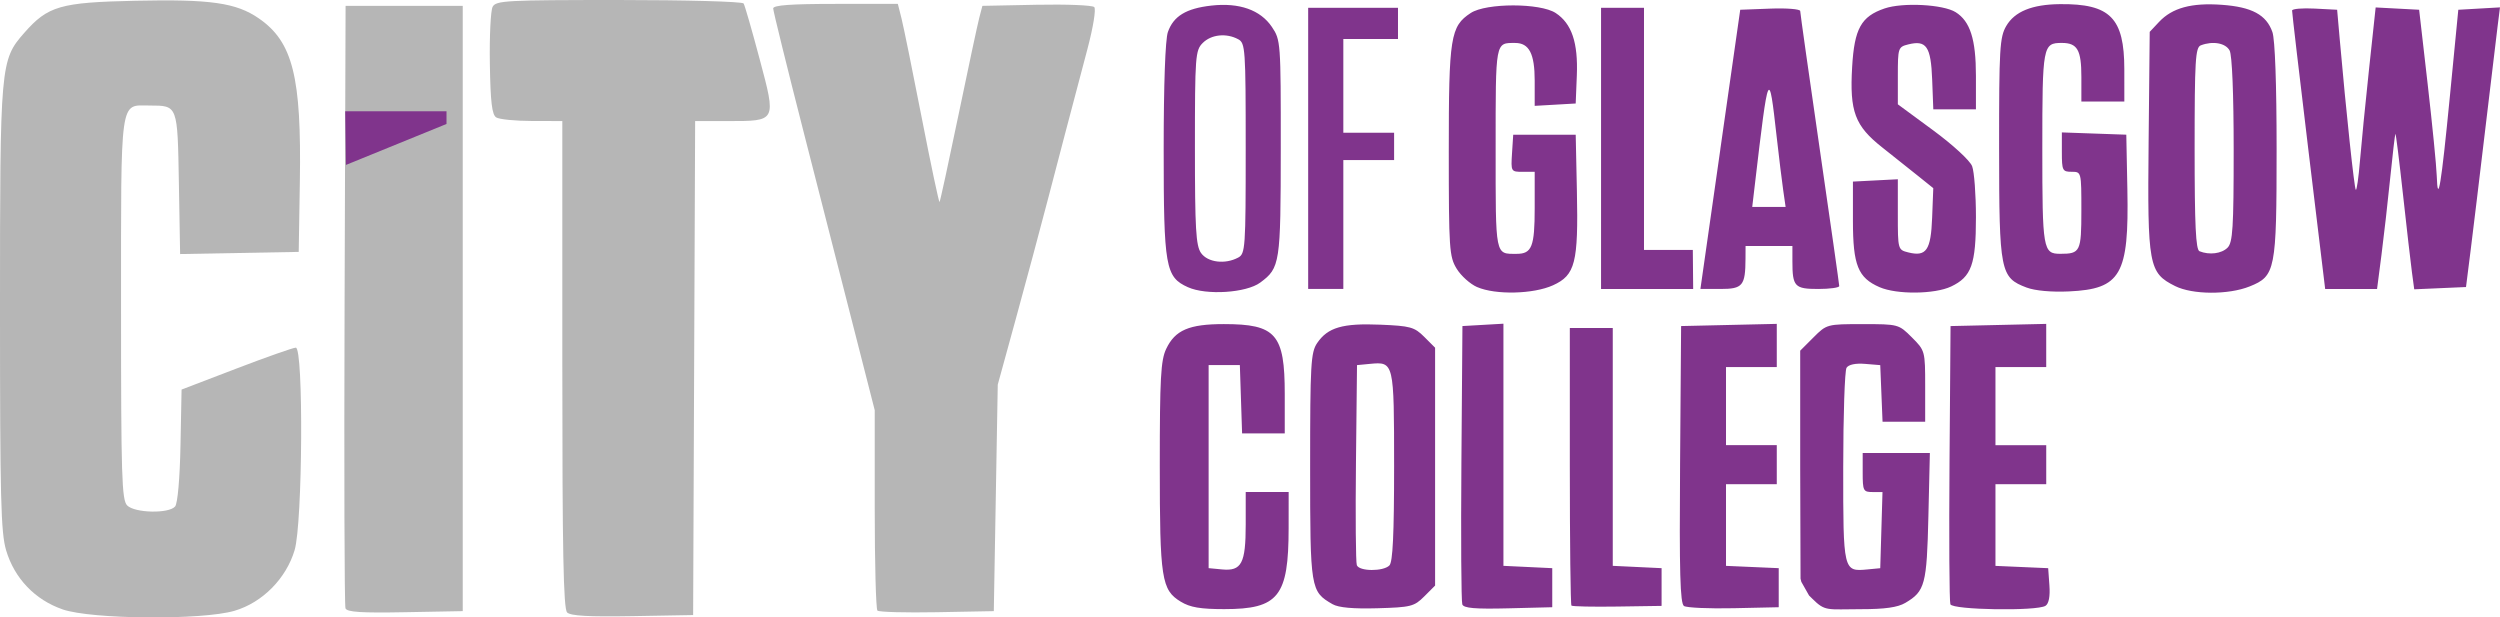
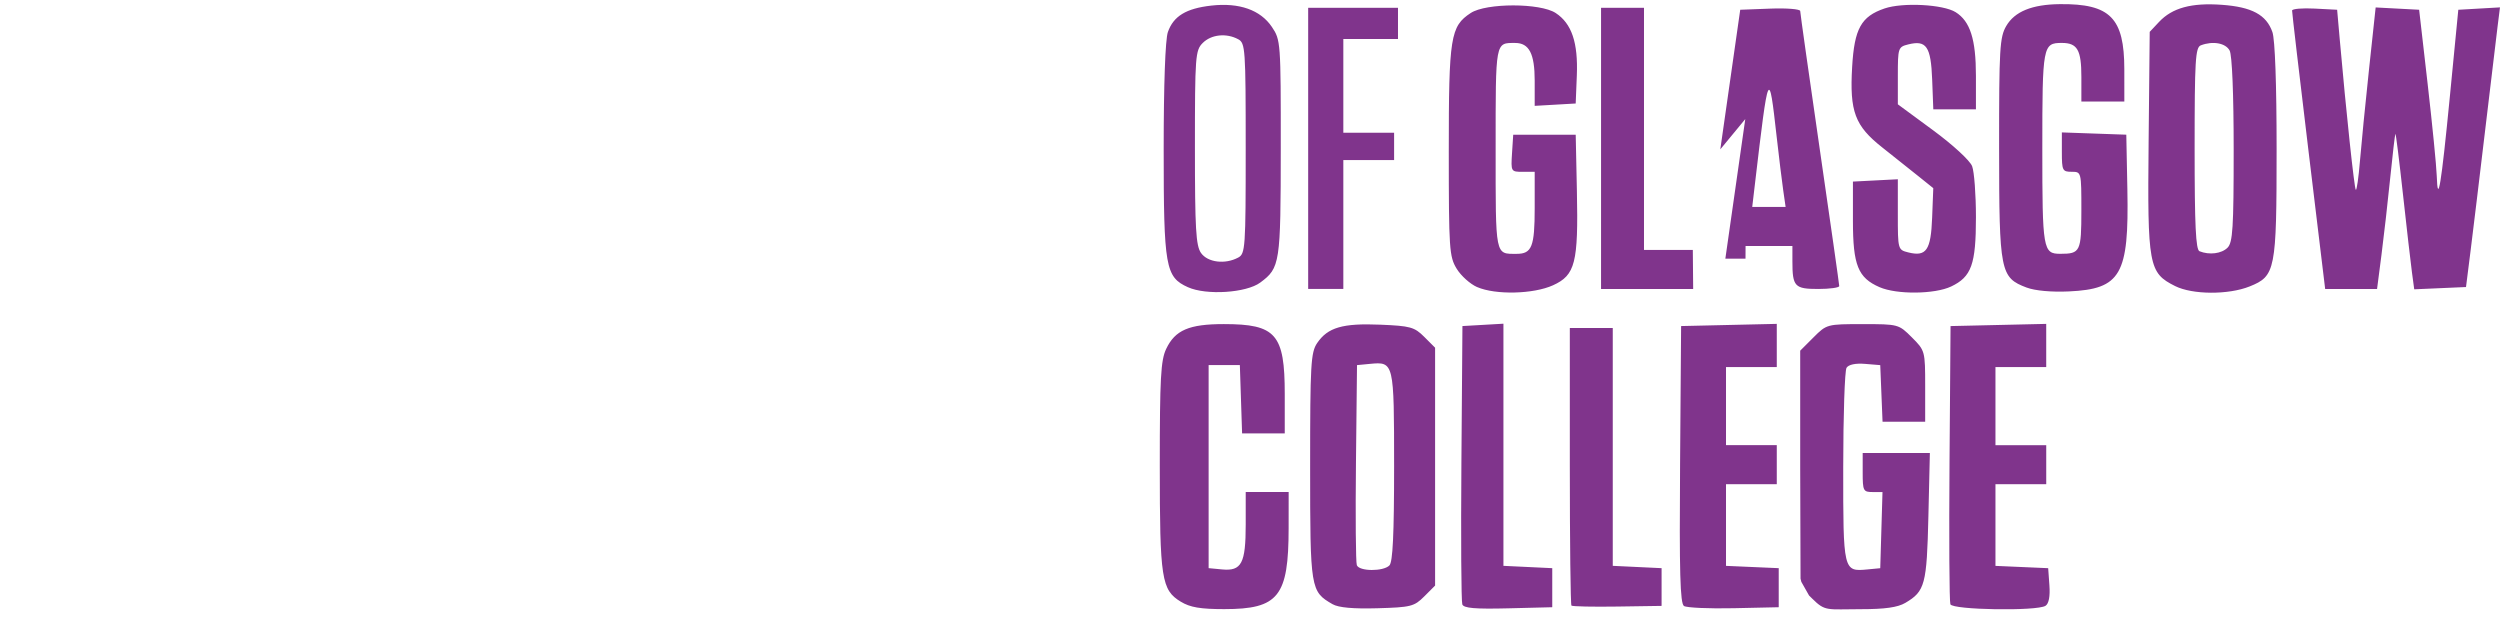
<svg xmlns="http://www.w3.org/2000/svg" xmlns:ns1="http://www.inkscape.org/namespaces/inkscape" xmlns:ns2="http://sodipodi.sourceforge.net/DTD/sodipodi-0.dtd" width="169.387mm" height="41.832mm" viewBox="0 0 169.387 41.832" version="1.1" id="svg8" ns1:version="0.92.3 (2405546, 2018-03-11)" ns2:docname="City of Glasgow College.svg">
  <defs id="defs2" />
  <ns2:namedview id="base" pagecolor="#ffffff" bordercolor="#666666" borderopacity="1.0" ns1:pageopacity="0.0" ns1:pageshadow="2" ns1:zoom="1" ns1:cx="342.89879" ns1:cy="35.985331" ns1:document-units="mm" ns1:current-layer="layer1" showgrid="false" ns1:snap-global="false" ns1:window-width="1920" ns1:window-height="1013" ns1:window-x="-9" ns1:window-y="-9" ns1:window-maximized="1" />
  <g ns1:label="Layer 1" ns1:groupmode="layer" id="layer1" transform="translate(140.974,-86.565)">
-     <path style="fill:#80348c;fill-opacity:1;stroke-width:0.265" d="m -60.969,127.334 c -1.31,-0.799 -1.424,-1.535 -1.424,-9.218 0,-5.929 0.066,-7.137 0.433,-7.91 0.605,-1.275 1.551,-1.682 3.907,-1.682 3.535,0 4.127,0.679 4.127,4.737 v 2.671 h -1.445 -1.445 l -0.076,-2.315 -0.076,-2.315 h -1.058 -1.058 v 6.879 6.879 l 0.914,0.087 c 1.318,0.125 1.599,-0.411 1.599,-3.048 v -2.198 h 1.455 1.455 l -0.002,2.447 c -0.003,4.633 -0.683,5.488 -4.364,5.488 -1.615,0 -2.312,-0.119 -2.942,-0.503 z m 10.282,0.168 c -1.497,-0.864 -1.519,-1.001 -1.519,-9.32 0,-6.951 0.045,-7.739 0.476,-8.374 0.718,-1.057 1.725,-1.351 4.27,-1.245 2.048,0.085 2.321,0.161 2.987,0.827 l 0.734,0.734 v 8.058 8.058 l -0.733,0.734 c -0.682,0.682 -0.904,0.739 -3.175,0.803 -1.641,0.047 -2.638,-0.043 -3.039,-0.275 z m 3.852,-2.626 c 0.229,-0.229 0.318,-2.092 0.318,-6.714 0,-7.063 -0.009,-7.099 -1.636,-6.943 l -0.877,0.084 -0.071,6.61 c -0.039,3.635 -0.013,6.761 0.058,6.945 0.163,0.426 1.788,0.439 2.209,0.018 z m 4.939,2.64 c -0.072,-0.188 -0.099,-4.507 -0.061,-9.6 l 0.07,-9.259 1.389,-0.08 1.389,-0.08 v 8.203 8.203 l 1.654,0.079 1.654,0.079 v 1.323 1.323 l -2.982,0.075 c -2.244,0.056 -3.014,-0.009 -3.112,-0.266 z m 7.395,0.081 c -0.061,-0.061 -0.11,-4.317 -0.11,-9.459 v -9.349 h 1.455 1.455 v 8.057 8.057 l 1.654,0.079 1.654,0.079 v 1.278 1.278 l -2.999,0.045 c -1.649,0.025 -3.048,-0.005 -3.109,-0.065 z m 7.625,0.027 c -0.261,-0.169 -0.319,-2.269 -0.265,-9.592 l 0.07,-9.375 3.241,-0.074 3.241,-0.074 v 1.463 1.463 h -1.72 -1.72 v 2.646 2.646 h 1.72 1.72 v 1.323 1.323 h -1.72 -1.72 v 2.766 2.766 l 1.786,0.078 1.786,0.078 v 1.323 1.323 l -3.043,0.067 c -1.673,0.037 -3.193,-0.031 -3.377,-0.15 z m 8.473,-0.713 -0.522,-0.923 -0.054,-0.217 -0.023,-7.588 v -7.858 l 0.9,-0.9 c 0.893,-0.893 0.918,-0.9 3.334,-0.9 2.415,0 2.441,0.007 3.334,0.9 0.891,0.891 0.9,0.922 0.9,3.307 v 2.408 h -1.444 -1.444 l -0.078,-1.918 -0.078,-1.918 -1.031,-0.085 c -0.646,-0.053 -1.114,0.046 -1.253,0.265 -0.122,0.192 -0.223,3.222 -0.225,6.733 -0.004,7.049 0.004,7.086 1.632,6.93 l 0.877,-0.084 0.076,-2.58 0.076,-2.58 h -0.671 c -0.629,0 -0.671,-0.083 -0.671,-1.323 v -1.323 h 2.276 2.276 l -0.1,4.299 c -0.108,4.616 -0.228,5.069 -1.561,5.856 -0.517,0.306 -1.381,0.428 -3.025,0.428 -2.264,0 -2.395,0.175 -3.28,-0.711 z m 9.576,0.597 c -0.07,-0.183 -0.096,-4.499 -0.058,-9.591 l 0.07,-9.259 3.241,-0.074 3.241,-0.074 v 1.463 1.463 H -4.052 -5.772 v 2.646 2.646 h 1.72 1.72 v 1.323 1.323 H -4.052 -5.772 v 2.766 2.766 l 1.786,0.078 1.786,0.078 0.083,1.164 c 0.054,0.752 -0.04,1.242 -0.265,1.385 -0.588,0.373 -6.298,0.281 -6.445,-0.104 z m -51.658,-21.483 c -1.526,-0.688 -1.644,-1.36 -1.644,-9.357 0,-4.39 0.109,-7.425 0.284,-7.929 0.376,-1.079 1.233,-1.602 2.941,-1.795 1.894,-0.214 3.33,0.292 4.107,1.446 0.594,0.883 0.605,1.029 0.601,8.202 -0.004,7.84 -0.047,8.122 -1.388,9.117 -0.947,0.703 -3.656,0.877 -4.902,0.315 z m 3.401,-2.006 c 0.487,-0.26 0.512,-0.625 0.512,-7.399 0,-6.774 -0.025,-7.139 -0.512,-7.399 -0.804,-0.43 -1.821,-0.322 -2.399,0.255 -0.501,0.501 -0.529,0.882 -0.529,7.085 0,5.505 0.066,6.65 0.412,7.144 0.449,0.641 1.629,0.789 2.516,0.314 z m 16.194,1.998 c -0.47,-0.204 -1.095,-0.765 -1.388,-1.246 -0.5,-0.82 -0.533,-1.323 -0.534,-7.961 -0.001,-7.748 0.112,-8.463 1.487,-9.364 1.049,-0.687 4.707,-0.687 5.756,0 1.086,0.712 1.523,2.004 1.433,4.231 l -0.077,1.9 -1.389,0.08 -1.389,0.08 v -1.715 c 0,-1.818 -0.378,-2.546 -1.32,-2.546 -1.357,0 -1.326,-0.17 -1.326,7.144 0,7.378 -0.047,7.144 1.424,7.144 1.029,0 1.222,-0.488 1.222,-3.096 v -2.461 h -0.808 c -0.799,0 -0.807,-0.014 -0.728,-1.257 l 0.081,-1.257 h 2.117 2.117 l 0.081,3.836 c 0.102,4.843 -0.111,5.68 -1.619,6.365 -1.326,0.602 -3.893,0.663 -5.137,0.122 z m 27.267,0.006 c -1.463,-0.636 -1.806,-1.49 -1.806,-4.497 v -2.658 l 1.521,-0.079 1.521,-0.079 v 2.389 c 0,2.365 0.007,2.391 0.702,2.566 1.229,0.308 1.538,-0.14 1.623,-2.353 l 0.077,-1.999 -1.003,-0.806 c -0.552,-0.444 -1.658,-1.324 -2.458,-1.956 -1.853,-1.464 -2.213,-2.429 -2.036,-5.454 0.151,-2.592 0.608,-3.416 2.194,-3.959 1.227,-0.421 3.972,-0.278 4.818,0.251 0.985,0.615 1.375,1.837 1.375,4.31 v 2.275 h -1.444 -1.444 l -0.077,-2.023 c -0.086,-2.238 -0.392,-2.686 -1.624,-2.377 -0.68,0.171 -0.702,0.237 -0.702,2.117 v 1.941 l 2.388,1.758 c 1.35,0.994 2.5,2.053 2.646,2.437 0.142,0.373 0.258,1.927 0.258,3.453 0,3.199 -0.302,4.041 -1.682,4.696 -1.113,0.528 -3.683,0.553 -4.846,0.046 z m 9.969,0.028 c -1.793,-0.678 -1.866,-1.046 -1.871,-9.425 -0.004,-6.77 0.041,-7.54 0.483,-8.299 0.572,-0.983 1.749,-1.462 3.636,-1.482 3.409,-0.035 4.363,0.931 4.365,4.415 l 9.895e-4,2.183 H 1.504 0.049 v -1.667 c 0,-1.83 -0.271,-2.302 -1.323,-2.302 -1.289,0 -1.323,0.185 -1.323,7.144 0,6.866 0.047,7.144 1.222,7.144 1.352,0 1.424,-0.149 1.424,-2.939 0,-2.616 -4.763e-4,-2.618 -0.661,-2.618 -0.618,0 -0.661,-0.087 -0.661,-1.334 v -1.334 l 2.183,0.077 2.183,0.077 0.073,3.728 C 3.278,105.188 2.726,106.148 -0.793,106.31 -1.972,106.365 -3.091,106.263 -3.654,106.05 Z m 10.053,-0.105 c -1.79,-0.894 -1.877,-1.37 -1.794,-9.768 l 0.074,-7.454 0.634,-0.675 c 0.894,-0.951 2.193,-1.306 4.248,-1.159 2.04,0.146 3.024,0.676 3.432,1.849 0.176,0.503 0.284,3.539 0.284,7.929 0,8.214 -0.077,8.603 -1.827,9.304 -1.444,0.578 -3.87,0.565 -5.052,-0.026 z m 3.553,-2.598 c 0.354,-0.354 0.416,-1.334 0.416,-6.632 0,-3.779 -0.107,-6.417 -0.274,-6.728 -0.272,-0.508 -1.139,-0.664 -1.953,-0.351 -0.367,0.141 -0.419,1.006 -0.419,6.989 0,5.215 0.078,6.86 0.331,6.962 0.667,0.269 1.494,0.165 1.899,-0.241 z M -52.339,96.619 v -9.525 h 3.043 3.043 v 1.058 1.058 h -1.852 -1.852 v 3.175 3.175 h 1.72 1.72 v 0.926 0.926 h -1.72 -1.72 v 4.366 4.366 h -1.191 -1.191 z m 19.844,0 v -9.525 h 1.455 1.455 v 8.202 8.202 l 1.654,4e-5 1.654,4e-5 0.012,1.323 0.012,1.323 h -3.121 -3.121 z m 8.08,0.066 1.35,-9.459 2.032,-0.077 c 1.118,-0.043 2.032,0.032 2.032,0.164 0,0.133 0.595,4.335 1.321,9.338 0.727,5.003 1.322,9.185 1.323,9.295 7.94e-4,0.109 -0.641,0.198 -1.425,0.198 -1.597,0 -1.748,-0.162 -1.748,-1.874 v -1.037 h -1.587 -1.587 l -0.004,0.86 c -0.008,1.83 -0.19,2.051 -1.689,2.051 h -1.366 l 1.35,-9.459 z m 4.263,2.778 c -0.089,-0.618 -0.289,-2.256 -0.445,-3.638 -0.528,-4.686 -0.546,-4.647 -1.476,3.241 l -0.179,1.521 h 1.131 1.131 z m 35.593,-2.646 c -0.618,-5.13 -1.12,-9.422 -1.115,-9.538 0.005,-0.116 0.694,-0.176 1.531,-0.132 l 1.521,0.079 0.175,1.984 c 0.437,4.953 0.987,10.113 1.089,10.216 0.062,0.062 0.188,-0.812 0.281,-1.943 0.093,-1.13 0.371,-3.936 0.617,-6.234 l 0.448,-4.179 1.473,0.078 1.473,0.078 0.577,5.027 c 0.317,2.765 0.594,5.563 0.616,6.218 0.069,2.073 0.302,0.663 0.89,-5.376 l 0.571,-5.868 1.412,-0.081 1.412,-0.081 -0.16,1.272 c -0.088,0.699 -0.463,3.831 -0.834,6.96 -0.371,3.129 -0.817,6.82 -0.991,8.202 l -0.317,2.514 -1.754,0.077 -1.754,0.077 -0.153,-1.136 c -0.084,-0.625 -0.359,-3.009 -0.61,-5.298 -0.251,-2.289 -0.481,-4.135 -0.512,-4.101 -0.031,0.034 -0.188,1.371 -0.35,2.972 -0.162,1.601 -0.429,3.952 -0.594,5.226 l -0.3,2.315 h -1.758 -1.758 z" id="path841" ns1:connector-curvature="0" ns2:nodetypes="cscssccccccccccsccccscccsccccccccccscccccccccccccccccccccscccccccccccccsccccccccccccccccccccccccccccccscscccccccsscccsscccscscccsccccccccccccccccccccccccscccccccscsscccccccccccssssscsscccsccccscccscccccsccsccccsscscssccsccscccssssssscccsccccscsccsccccsccscccccccccccccccccccccccccccccccccccccccsscssccccscccccsccccscccsccscccscsccccsccccsccsscccs" />
-     <path ns2:nodetypes="ccscccccccccsccscccsccccscccccscsscccccccccccccccccscssssccsccscccssscccccc" ns1:connector-curvature="0" id="path843" d="m -136.737,127.851 c -1.865,-0.644 -3.257,-2.1 -3.821,-3.996 -0.357,-1.203 -0.416,-3.526 -0.416,-16.387 0,-16.546 0.025,-16.833 1.64,-18.672 1.606,-1.829 2.436,-2.069 7.536,-2.181 5.098,-0.112 6.832,0.137 8.369,1.201 2.296,1.589 2.887,3.947 2.772,11.054 l -0.077,4.762 -4.018,0.073 -4.018,0.073 -0.083,-4.779 c -0.093,-5.343 -0.068,-5.277 -1.982,-5.284 -2.043,-0.007 -1.937,-0.758 -1.937,13.754 0,11.399 0.049,12.976 0.416,13.343 0.518,0.518 2.834,0.566 3.248,0.067 0.171,-0.206 0.32,-1.894 0.363,-4.134 l 0.074,-3.785 3.704,-1.418 c 2.037,-0.78 3.853,-1.42 4.035,-1.422 0.531,-0.007 0.462,11.892 -0.079,13.715 -0.573,1.93 -2.182,3.556 -4.07,4.113 -2.191,0.647 -9.686,0.586 -11.656,-0.094 z m 34.187,0.207 c -0.249,-0.249 -0.324,-4.158 -0.324,-16.807 V 94.767 l -2.051,-0.004 c -1.128,-0.002 -2.22,-0.111 -2.427,-0.242 -0.289,-0.183 -0.39,-1.031 -0.432,-3.634 -0.03,-1.868 0.054,-3.604 0.187,-3.859 0.224,-0.426 0.908,-0.463 8.552,-0.463 4.57,0 8.375,0.106 8.455,0.235 0.08,0.129 0.568,1.824 1.085,3.766 1.133,4.255 1.16,4.202 -2.174,4.202 h -2.196 l -0.068,16.735 -0.068,16.735 -4.108,0.073 c -2.971,0.052 -4.197,-0.017 -4.432,-0.251 z m -15.016,-0.277 c -0.071,-0.186 -0.098,-9.446 -0.061,-20.578 l 0.068,-20.241 h 3.969 3.969 v 20.505 20.505 l -3.908,0.073 c -2.981,0.056 -3.939,-0.007 -4.037,-0.265 z m 36.042,0.154 c -0.101,-0.101 -0.183,-3.197 -0.183,-6.88 v -6.697 l -1.336,-5.231 c -0.735,-2.877 -2.282,-8.932 -3.44,-13.456 -1.157,-4.523 -2.104,-8.363 -2.104,-8.533 0,-0.222 1.182,-0.309 4.223,-0.309 h 4.223 l 0.25,0.992 c 0.137,0.546 0.756,3.583 1.374,6.75 0.618,3.167 1.159,5.723 1.201,5.681 0.042,-0.042 0.619,-2.693 1.282,-5.89 0.663,-3.197 1.299,-6.171 1.413,-6.607 l 0.208,-0.794 3.674,-0.074 c 2.02,-0.041 3.777,0.03 3.904,0.157 0.131,0.131 -0.068,1.36 -0.463,2.852 -1.497,5.659 -1.704,6.448 -2.638,10.03 -0.531,2.037 -1.521,5.728 -2.201,8.202 l -1.235,4.498 -0.134,7.673 -0.134,7.673 -3.852,0.073 c -2.118,0.04 -3.934,-0.01 -4.035,-0.11 z" style="fill:#b6b6b6;fill-opacity:1;stroke-width:0.265" />
-     <path style="fill:#80348c;fill-opacity:1;stroke:none;stroke-width:0.265px;stroke-linecap:butt;stroke-linejoin:miter;stroke-opacity:1" d="m -117.584,94.102 h 6.863 v 0.862 l -6.815,2.776 z" id="path845" ns1:connector-curvature="0" />
+     <path style="fill:#80348c;fill-opacity:1;stroke-width:0.265" d="m -60.969,127.334 c -1.31,-0.799 -1.424,-1.535 -1.424,-9.218 0,-5.929 0.066,-7.137 0.433,-7.91 0.605,-1.275 1.551,-1.682 3.907,-1.682 3.535,0 4.127,0.679 4.127,4.737 v 2.671 h -1.445 -1.445 l -0.076,-2.315 -0.076,-2.315 h -1.058 -1.058 v 6.879 6.879 l 0.914,0.087 c 1.318,0.125 1.599,-0.411 1.599,-3.048 v -2.198 h 1.455 1.455 l -0.002,2.447 c -0.003,4.633 -0.683,5.488 -4.364,5.488 -1.615,0 -2.312,-0.119 -2.942,-0.503 z m 10.282,0.168 c -1.497,-0.864 -1.519,-1.001 -1.519,-9.32 0,-6.951 0.045,-7.739 0.476,-8.374 0.718,-1.057 1.725,-1.351 4.27,-1.245 2.048,0.085 2.321,0.161 2.987,0.827 l 0.734,0.734 v 8.058 8.058 l -0.733,0.734 c -0.682,0.682 -0.904,0.739 -3.175,0.803 -1.641,0.047 -2.638,-0.043 -3.039,-0.275 z m 3.852,-2.626 c 0.229,-0.229 0.318,-2.092 0.318,-6.714 0,-7.063 -0.009,-7.099 -1.636,-6.943 l -0.877,0.084 -0.071,6.61 c -0.039,3.635 -0.013,6.761 0.058,6.945 0.163,0.426 1.788,0.439 2.209,0.018 z m 4.939,2.64 c -0.072,-0.188 -0.099,-4.507 -0.061,-9.6 l 0.07,-9.259 1.389,-0.08 1.389,-0.08 v 8.203 8.203 l 1.654,0.079 1.654,0.079 v 1.323 1.323 l -2.982,0.075 c -2.244,0.056 -3.014,-0.009 -3.112,-0.266 z m 7.395,0.081 c -0.061,-0.061 -0.11,-4.317 -0.11,-9.459 v -9.349 h 1.455 1.455 v 8.057 8.057 l 1.654,0.079 1.654,0.079 v 1.278 1.278 l -2.999,0.045 c -1.649,0.025 -3.048,-0.005 -3.109,-0.065 z m 7.625,0.027 c -0.261,-0.169 -0.319,-2.269 -0.265,-9.592 l 0.07,-9.375 3.241,-0.074 3.241,-0.074 v 1.463 1.463 h -1.72 -1.72 v 2.646 2.646 h 1.72 1.72 v 1.323 1.323 h -1.72 -1.72 v 2.766 2.766 l 1.786,0.078 1.786,0.078 v 1.323 1.323 l -3.043,0.067 c -1.673,0.037 -3.193,-0.031 -3.377,-0.15 z m 8.473,-0.713 -0.522,-0.923 -0.054,-0.217 -0.023,-7.588 v -7.858 l 0.9,-0.9 c 0.893,-0.893 0.918,-0.9 3.334,-0.9 2.415,0 2.441,0.007 3.334,0.9 0.891,0.891 0.9,0.922 0.9,3.307 v 2.408 h -1.444 -1.444 l -0.078,-1.918 -0.078,-1.918 -1.031,-0.085 c -0.646,-0.053 -1.114,0.046 -1.253,0.265 -0.122,0.192 -0.223,3.222 -0.225,6.733 -0.004,7.049 0.004,7.086 1.632,6.93 l 0.877,-0.084 0.076,-2.58 0.076,-2.58 h -0.671 c -0.629,0 -0.671,-0.083 -0.671,-1.323 v -1.323 h 2.276 2.276 l -0.1,4.299 c -0.108,4.616 -0.228,5.069 -1.561,5.856 -0.517,0.306 -1.381,0.428 -3.025,0.428 -2.264,0 -2.395,0.175 -3.28,-0.711 z m 9.576,0.597 c -0.07,-0.183 -0.096,-4.499 -0.058,-9.591 l 0.07,-9.259 3.241,-0.074 3.241,-0.074 v 1.463 1.463 H -4.052 -5.772 v 2.646 2.646 h 1.72 1.72 v 1.323 1.323 H -4.052 -5.772 v 2.766 2.766 l 1.786,0.078 1.786,0.078 0.083,1.164 c 0.054,0.752 -0.04,1.242 -0.265,1.385 -0.588,0.373 -6.298,0.281 -6.445,-0.104 z m -51.658,-21.483 c -1.526,-0.688 -1.644,-1.36 -1.644,-9.357 0,-4.39 0.109,-7.425 0.284,-7.929 0.376,-1.079 1.233,-1.602 2.941,-1.795 1.894,-0.214 3.33,0.292 4.107,1.446 0.594,0.883 0.605,1.029 0.601,8.202 -0.004,7.84 -0.047,8.122 -1.388,9.117 -0.947,0.703 -3.656,0.877 -4.902,0.315 z m 3.401,-2.006 c 0.487,-0.26 0.512,-0.625 0.512,-7.399 0,-6.774 -0.025,-7.139 -0.512,-7.399 -0.804,-0.43 -1.821,-0.322 -2.399,0.255 -0.501,0.501 -0.529,0.882 -0.529,7.085 0,5.505 0.066,6.65 0.412,7.144 0.449,0.641 1.629,0.789 2.516,0.314 z m 16.194,1.998 c -0.47,-0.204 -1.095,-0.765 -1.388,-1.246 -0.5,-0.82 -0.533,-1.323 -0.534,-7.961 -0.001,-7.748 0.112,-8.463 1.487,-9.364 1.049,-0.687 4.707,-0.687 5.756,0 1.086,0.712 1.523,2.004 1.433,4.231 l -0.077,1.9 -1.389,0.08 -1.389,0.08 v -1.715 c 0,-1.818 -0.378,-2.546 -1.32,-2.546 -1.357,0 -1.326,-0.17 -1.326,7.144 0,7.378 -0.047,7.144 1.424,7.144 1.029,0 1.222,-0.488 1.222,-3.096 v -2.461 h -0.808 c -0.799,0 -0.807,-0.014 -0.728,-1.257 l 0.081,-1.257 h 2.117 2.117 l 0.081,3.836 c 0.102,4.843 -0.111,5.68 -1.619,6.365 -1.326,0.602 -3.893,0.663 -5.137,0.122 z m 27.267,0.006 c -1.463,-0.636 -1.806,-1.49 -1.806,-4.497 v -2.658 l 1.521,-0.079 1.521,-0.079 v 2.389 c 0,2.365 0.007,2.391 0.702,2.566 1.229,0.308 1.538,-0.14 1.623,-2.353 l 0.077,-1.999 -1.003,-0.806 c -0.552,-0.444 -1.658,-1.324 -2.458,-1.956 -1.853,-1.464 -2.213,-2.429 -2.036,-5.454 0.151,-2.592 0.608,-3.416 2.194,-3.959 1.227,-0.421 3.972,-0.278 4.818,0.251 0.985,0.615 1.375,1.837 1.375,4.31 v 2.275 h -1.444 -1.444 l -0.077,-2.023 c -0.086,-2.238 -0.392,-2.686 -1.624,-2.377 -0.68,0.171 -0.702,0.237 -0.702,2.117 v 1.941 l 2.388,1.758 c 1.35,0.994 2.5,2.053 2.646,2.437 0.142,0.373 0.258,1.927 0.258,3.453 0,3.199 -0.302,4.041 -1.682,4.696 -1.113,0.528 -3.683,0.553 -4.846,0.046 z m 9.969,0.028 c -1.793,-0.678 -1.866,-1.046 -1.871,-9.425 -0.004,-6.77 0.041,-7.54 0.483,-8.299 0.572,-0.983 1.749,-1.462 3.636,-1.482 3.409,-0.035 4.363,0.931 4.365,4.415 l 9.895e-4,2.183 H 1.504 0.049 v -1.667 c 0,-1.83 -0.271,-2.302 -1.323,-2.302 -1.289,0 -1.323,0.185 -1.323,7.144 0,6.866 0.047,7.144 1.222,7.144 1.352,0 1.424,-0.149 1.424,-2.939 0,-2.616 -4.763e-4,-2.618 -0.661,-2.618 -0.618,0 -0.661,-0.087 -0.661,-1.334 v -1.334 l 2.183,0.077 2.183,0.077 0.073,3.728 C 3.278,105.188 2.726,106.148 -0.793,106.31 -1.972,106.365 -3.091,106.263 -3.654,106.05 Z m 10.053,-0.105 c -1.79,-0.894 -1.877,-1.37 -1.794,-9.768 l 0.074,-7.454 0.634,-0.675 c 0.894,-0.951 2.193,-1.306 4.248,-1.159 2.04,0.146 3.024,0.676 3.432,1.849 0.176,0.503 0.284,3.539 0.284,7.929 0,8.214 -0.077,8.603 -1.827,9.304 -1.444,0.578 -3.87,0.565 -5.052,-0.026 z m 3.553,-2.598 c 0.354,-0.354 0.416,-1.334 0.416,-6.632 0,-3.779 -0.107,-6.417 -0.274,-6.728 -0.272,-0.508 -1.139,-0.664 -1.953,-0.351 -0.367,0.141 -0.419,1.006 -0.419,6.989 0,5.215 0.078,6.86 0.331,6.962 0.667,0.269 1.494,0.165 1.899,-0.241 z M -52.339,96.619 v -9.525 h 3.043 3.043 v 1.058 1.058 h -1.852 -1.852 v 3.175 3.175 h 1.72 1.72 v 0.926 0.926 h -1.72 -1.72 v 4.366 4.366 h -1.191 -1.191 z m 19.844,0 v -9.525 h 1.455 1.455 v 8.202 8.202 l 1.654,4e-5 1.654,4e-5 0.012,1.323 0.012,1.323 h -3.121 -3.121 z m 8.08,0.066 1.35,-9.459 2.032,-0.077 c 1.118,-0.043 2.032,0.032 2.032,0.164 0,0.133 0.595,4.335 1.321,9.338 0.727,5.003 1.322,9.185 1.323,9.295 7.94e-4,0.109 -0.641,0.198 -1.425,0.198 -1.597,0 -1.748,-0.162 -1.748,-1.874 v -1.037 h -1.587 -1.587 l -0.004,0.86 h -1.366 l 1.35,-9.459 z m 4.263,2.778 c -0.089,-0.618 -0.289,-2.256 -0.445,-3.638 -0.528,-4.686 -0.546,-4.647 -1.476,3.241 l -0.179,1.521 h 1.131 1.131 z m 35.593,-2.646 c -0.618,-5.13 -1.12,-9.422 -1.115,-9.538 0.005,-0.116 0.694,-0.176 1.531,-0.132 l 1.521,0.079 0.175,1.984 c 0.437,4.953 0.987,10.113 1.089,10.216 0.062,0.062 0.188,-0.812 0.281,-1.943 0.093,-1.13 0.371,-3.936 0.617,-6.234 l 0.448,-4.179 1.473,0.078 1.473,0.078 0.577,5.027 c 0.317,2.765 0.594,5.563 0.616,6.218 0.069,2.073 0.302,0.663 0.89,-5.376 l 0.571,-5.868 1.412,-0.081 1.412,-0.081 -0.16,1.272 c -0.088,0.699 -0.463,3.831 -0.834,6.96 -0.371,3.129 -0.817,6.82 -0.991,8.202 l -0.317,2.514 -1.754,0.077 -1.754,0.077 -0.153,-1.136 c -0.084,-0.625 -0.359,-3.009 -0.61,-5.298 -0.251,-2.289 -0.481,-4.135 -0.512,-4.101 -0.031,0.034 -0.188,1.371 -0.35,2.972 -0.162,1.601 -0.429,3.952 -0.594,5.226 l -0.3,2.315 h -1.758 -1.758 z" id="path841" ns1:connector-curvature="0" ns2:nodetypes="cscssccccccccccsccccscccsccccccccccscccccccccccccccccccccscccccccccccccsccccccccccccccccccccccccccccccscscccccccsscccsscccscscccsccccccccccccccccccccccccscccccccscsscccccccccccssssscsscccsccccscccscccccsccsccccsscscssccsccscccssssssscccsccccscsccsccccsccscccccccccccccccccccccccccccccccccccccccsscssccccscccccsccccscccsccscccscsccccsccccsccsscccs" />
  </g>
</svg>